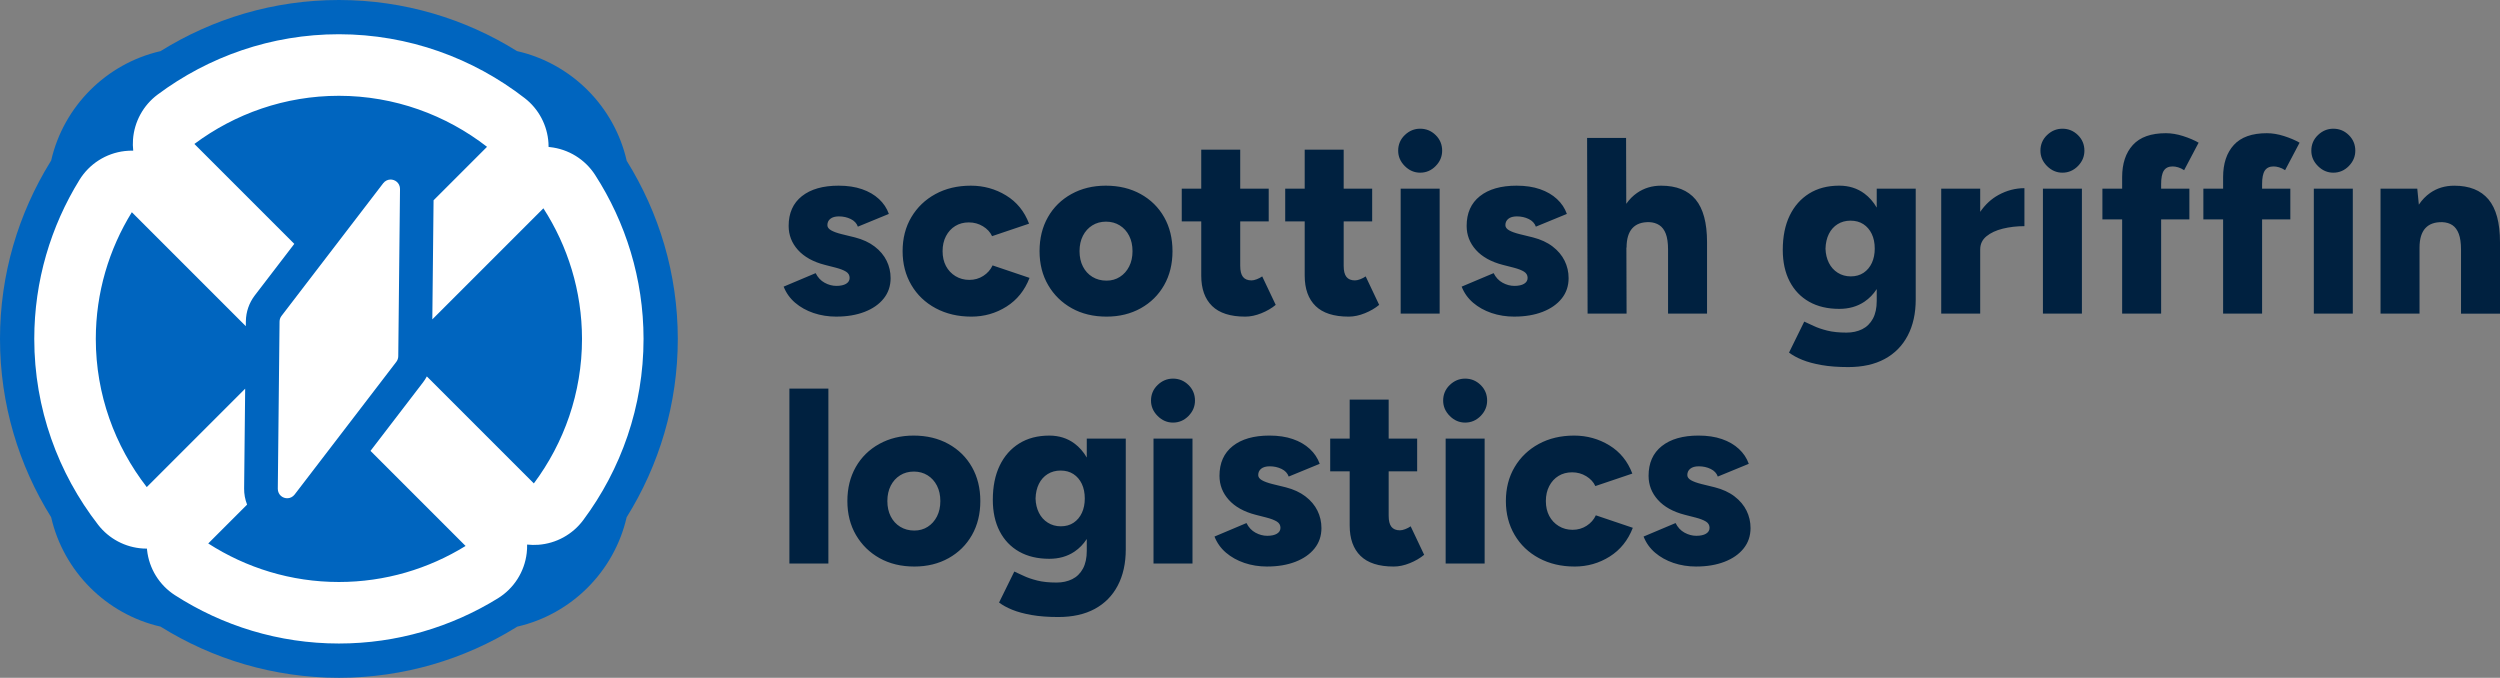
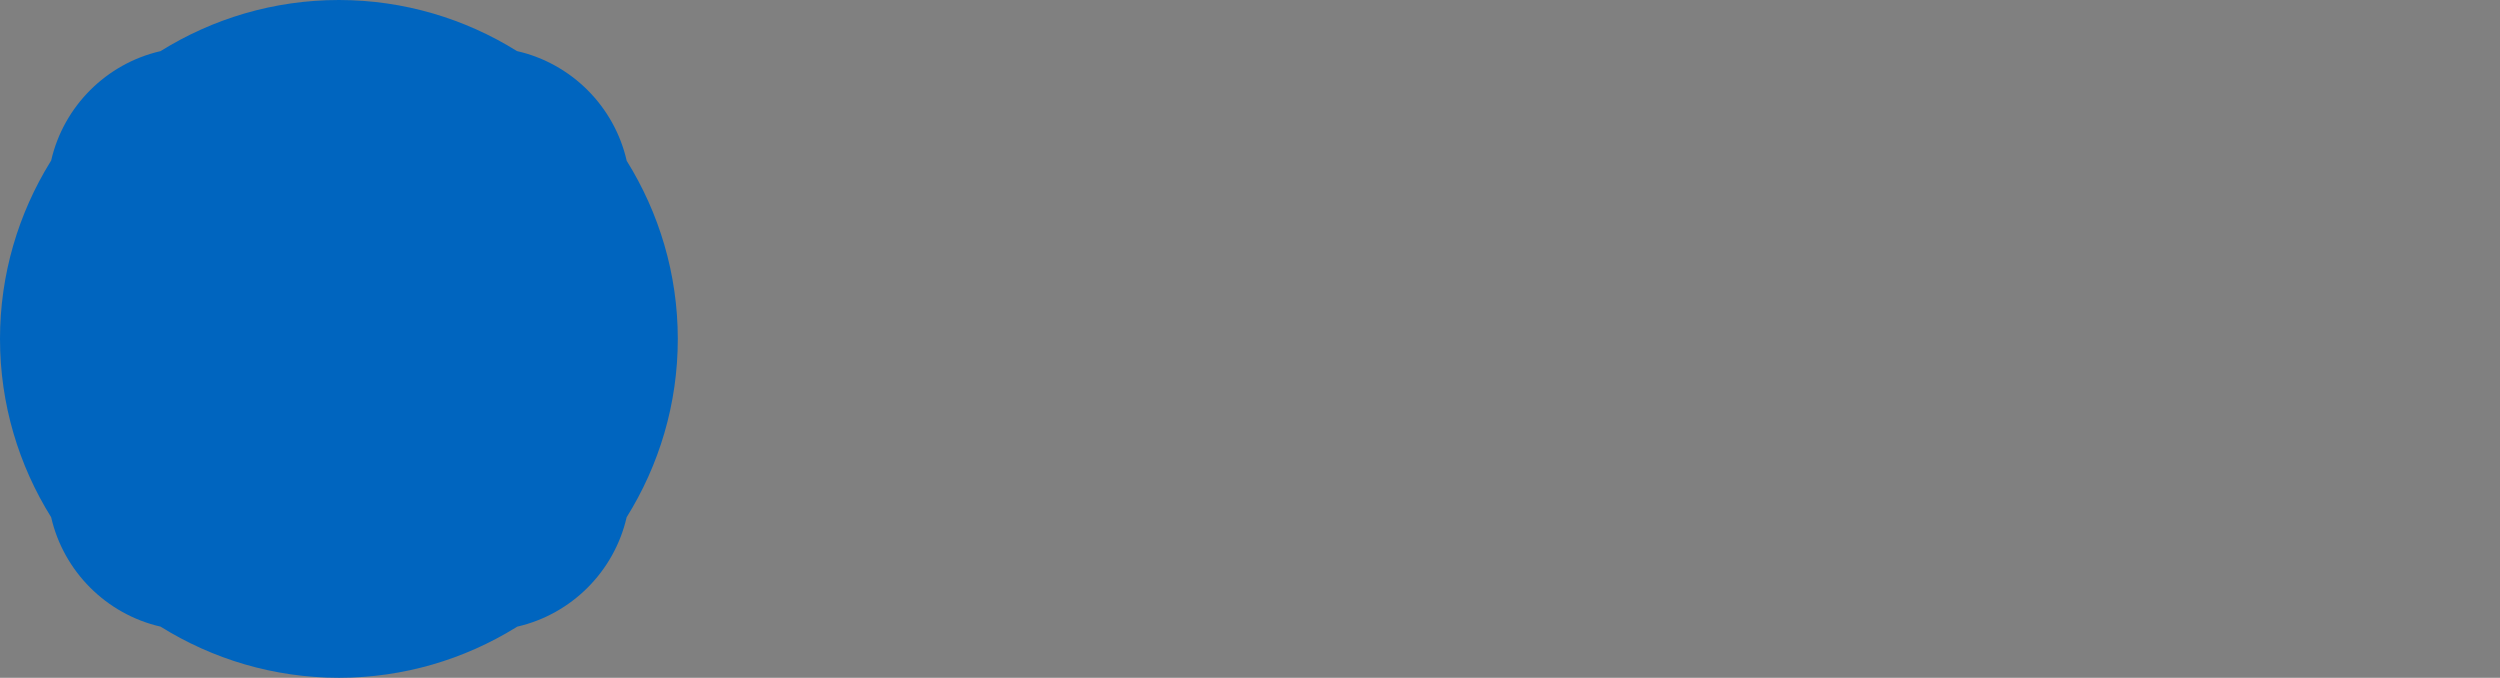
<svg xmlns="http://www.w3.org/2000/svg" id="Layer_2" viewBox="0 0 242.54 65.757">
  <rect x="0" y="0" width="242.54" height="65.757" fill="#808080" stroke="none" />
  <g id="Components">
    <g id="e0ab89fc-4691-4dfb-89d6-794e2d3e0d38_1">
      <path d="m4.963,50.182C1.819,45.141,0,39.205,0,32.878c0-6.271,1.788-12.158,4.881-17.171.027-.043.054-.087.081-.13,1.205-5.263,5.351-9.409,10.613-10.616C20.616,1.818,26.552,0,32.879,0h.01c6.312.006,12.235,1.821,17.267,4.956,5.283,1.2,9.445,5.363,10.645,10.646,3.135,5.032,4.95,10.954,4.957,17.266v.01c0,6.327-1.819,12.263-4.963,17.304-1.206,5.262-5.353,9.408-10.616,10.613-.042.027-.086.055-.129.081-5.013,3.093-10.9,4.88-17.171,4.88-6.326,0-12.262-1.819-17.303-4.963-5.261-1.206-9.407-5.351-10.613-10.612Z" style="fill:#0065bf; fill-rule:evenodd;" />
-       <path d="m38.807,18.335l-.169,16.226c-.004.196-.069.386-.188.543l-9.871,12.879c-.086.112-.197.203-.324.265-.447.218-.995.029-1.213-.418-.062-.127-.093-.267-.091-.408l.17-16.226c.003-.196.068-.386.187-.543l9.871-12.879c.086-.112.197-.203.324-.265.447-.218.995-.029,1.213.418.062.127.093.267.091.408Zm-26.017,2.253c-2.214,3.588-3.496,7.801-3.496,12.29,0,5.393,1.849,10.387,4.943,14.378l9.548-9.547-.101,9.678c-.007.534.091,1.068.287,1.569l-3.768,3.768c3.671,2.363,8.025,3.739,12.676,3.739,4.489,0,8.702-1.282,12.29-3.496l-9.224-9.224,5.105-6.66c.136-.18.257-.369.361-.565l10.381,10.381c2.931-3.93,4.672-8.788,4.672-14.021-.005-4.649-1.382-9.001-3.746-12.669l-10.776,10.776.121-11.554,5.187-5.187c-3.989-3.094-8.981-4.945-14.371-4.95-5.233,0-10.091,1.742-14.021,4.672l9.694,9.694-3.844,5.014c-.542.717-.839,1.579-.854,2.467l-.001.01-.005.495-11.058-11.058Zm.134-5.969c-.04-.358-.047-.721-.021-1.086.126-1.729.996-3.318,2.386-4.355,4.931-3.676,11.026-5.856,17.59-5.856h.006c6.759.007,13.02,2.323,18.024,6.202,1.354,1.05,2.192,2.632,2.3,4.343.008.131.012.262.012.392.044.004.088.008.132.013,1.795.192,3.407,1.186,4.384,2.703,2.965,4.603,4.691,10.064,4.697,15.896v.006c0,6.564-2.18,12.659-5.856,17.59-1.036,1.39-2.625,2.261-4.354,2.386-.365.026-.728.019-1.086-.02.006.274-.006.55-.039.826-.211,1.813-1.241,3.43-2.794,4.388-4.504,2.779-9.792,4.385-15.426,4.385-5.836,0-11.302-1.724-15.908-4.689-1.518-.977-2.512-2.589-2.704-4.384-.005-.044-.009-.089-.013-.133-.13 0-.261-.004-.392-.012-1.711-.108-3.293-.946-4.343-2.301-3.881-5.006-6.195-11.272-6.195-18.036,0-5.634,1.606-10.922,4.385-15.426.959-1.554,2.575-2.583,4.388-2.795.276-.032.552-.045.827-.039Z" style="fill:#fff; fill-rule:evenodd;" />
-       <path d="m164.569,54.963c-.792,0-1.532-.117-2.219-.351-.687-.234-1.281-.566-1.782-.994-.501-.428-.873-.95-1.115-1.564l3.103-1.309c.21.42.501.731.873.933.372.202.752.303,1.14.303.404,0,.719-.069.945-.206.227-.137.34-.327.34-.57,0-.259-.118-.461-.352-.606-.234-.145-.57-.275-1.006-.388l-1.043-.267c-1.131-.291-2-.772-2.606-1.443-.606-.671-.909-1.451-.909-2.34,0-1.245.428-2.206,1.285-2.885.857-.679,2.045-1.018,3.564-1.018.857,0,1.612.113,2.267.339.654.226,1.204.545,1.648.958.445.412.764.893.958,1.443l-3.006,1.236c-.113-.323-.344-.57-.691-.739-.348-.17-.732-.255-1.152-.255-.355,0-.63.077-.824.23-.194.154-.291.36-.291.618,0,.194.117.36.351.497.235.137.578.263,1.031.376l1.285.315c.759.194,1.398.489,1.915.885.517.396.905.857,1.164,1.382.259.525.388,1.087.388,1.685,0,.76-.222,1.418-.667,1.976-.444.558-1.063.99-1.855,1.297-.792.307-1.705.461-2.739.461Zm-11.808,0c-1.293,0-2.444-.271-3.454-.812-1.011-.541-1.799-1.293-2.364-2.255-.566-.962-.849-2.057-.849-3.285,0-1.244.283-2.344.849-3.297.565-.954,1.345-1.701,2.339-2.243.994-.541,2.138-.812,3.431-.812,1.244,0,2.384.315,3.418.946,1.035.63,1.778,1.544,2.231,2.74l-3.588,1.212c-.178-.388-.473-.707-.885-.958-.412-.251-.869-.376-1.37-.376s-.942.117-1.321.351c-.38.234-.679.562-.897.982-.219.42-.328.905-.328,1.455s.109,1.03.328,1.443c.218.412.525.74.921.982.396.242.844.364,1.345.364.502,0,.954-.129,1.358-.388.404-.259.703-.598.897-1.018l3.588,1.212c-.468,1.212-1.216,2.142-2.242,2.788-1.027.646-2.162.97-3.407.97Zm-10.619-13.965c-.566,0-1.063-.214-1.491-.642-.428-.428-.642-.925-.642-1.491,0-.598.214-1.103.642-1.515.428-.412.925-.618,1.491-.618.582,0,1.083.206,1.503.618.421.412.631.917.631,1.515,0,.566-.21,1.063-.631,1.491-.42.428-.921.642-1.503.642Zm-1.891,13.674h3.782v-12.122h-3.782v12.122Zm-9.31-8.946h-1.891v-3.176h1.891v-3.782h3.782v3.782h2.764v3.176h-2.764v4.316c0,.485.089.841.267,1.067.178.226.452.339.824.339.146,0,.315-.036.509-.109s.372-.166.534-.279l1.309,2.764c-.388.323-.853.594-1.394.812-.542.218-1.063.327-1.564.327-1.438,0-2.509-.344-3.212-1.03-.703-.687-1.055-1.669-1.055-2.946v-5.261Zm-8.001,9.237c-.792,0-1.531-.117-2.218-.351-.687-.234-1.281-.566-1.782-.994-.501-.428-.873-.95-1.115-1.564l3.103-1.309c.21.42.501.731.873.933.371.202.751.303,1.139.303.404,0,.719-.069.946-.206.226-.137.339-.327.339-.57,0-.259-.117-.461-.351-.606-.235-.145-.57-.275-1.007-.388l-1.042-.267c-1.131-.291-2-.772-2.606-1.443-.606-.671-.91-1.451-.91-2.34,0-1.245.429-2.206,1.285-2.885.857-.679,2.045-1.018,3.564-1.018.857,0,1.613.113,2.267.339.655.226,1.204.545,1.649.958.444.412.764.893.958,1.443l-3.007,1.236c-.113-.323-.343-.57-.691-.739-.347-.17-.731-.255-1.151-.255-.356,0-.631.077-.825.23-.194.154-.291.36-.291.618,0,.194.118.36.352.497.234.137.578.263,1.03.376l1.285.315c.76.194,1.398.489,1.916.885.517.396.905.857,1.163,1.382.259.525.388,1.087.388,1.685,0,.76-.222,1.418-.666,1.976-.445.558-1.063.99-1.855,1.297-.792.307-1.705.461-2.74.461Zm-9.14-13.965c-.566,0-1.063-.214-1.491-.642-.428-.428-.643-.925-.643-1.491,0-.598.215-1.103.643-1.515.428-.412.925-.618,1.491-.618.582,0,1.083.206,1.503.618s.63.917.63,1.515c0,.566-.21,1.063-.63,1.491-.42.428-.921.642-1.503.642Zm-1.891,13.674h3.782v-12.122h-3.782v12.122Zm-8.995-3.612c.485,0,.901-.117,1.249-.352.347-.234.614-.554.8-.958.186-.404.278-.865.278-1.382,0-.55-.097-1.026-.29-1.431-.194-.404-.465-.719-.813-.946-.347-.226-.763-.339-1.248-.339-.469,0-.885.113-1.249.339-.364.226-.646.541-.848.946-.203.404-.312.881-.328,1.431.016.517.125.978.328,1.382.202.404.488.723.86.958.372.234.792.352,1.261.352Zm2.521,1.231c-.324.501-.724.911-1.2,1.23-.687.461-1.499.691-2.436.691-1.132,0-2.106-.23-2.922-.691-.816-.461-1.446-1.119-1.891-1.976-.444-.857-.667-1.875-.667-3.055,0-1.293.223-2.4.667-3.321.445-.921,1.075-1.637,1.891-2.146.816-.509,1.79-.764,2.922-.764.937,0,1.749.255,2.436.764.476.352.876.808,1.2,1.365v-1.838h3.783v10.741c0,1.358-.259,2.53-.776,3.515-.517.986-1.261,1.742-2.231,2.267-.97.525-2.149.788-3.539.788-.986,0-1.847-.065-2.583-.194-.735-.129-1.361-.299-1.879-.509-.517-.21-.945-.445-1.285-.703l1.479-3.006c.259.113.566.255.922.424.355.17.792.319,1.309.449s1.139.194,1.867.194c.566,0,1.071-.109,1.515-.327.445-.218.792-.558,1.043-1.018.25-.461.375-1.038.375-1.734v-1.145Zm-16.729-.819c.485,0,.918-.121,1.298-.364.379-.242.678-.578.897-1.006.218-.428.327-.925.327-1.491s-.109-1.063-.327-1.491c-.219-.428-.522-.764-.91-1.006-.387-.242-.832-.364-1.333-.364s-.946.121-1.333.364c-.388.242-.691.578-.91,1.006-.218.428-.327.925-.327,1.491s.109,1.063.327,1.491c.219.428.526.764.922,1.006.396.242.852.364,1.369.364Zm0,3.491c-1.276,0-2.4-.271-3.37-.812-.969-.541-1.733-1.289-2.291-2.243-.557-.954-.836-2.053-.836-3.297s.271-2.344.812-3.297c.542-.954,1.301-1.701,2.279-2.243.978-.541,2.089-.812,3.334-.812,1.277,0,2.404.271,3.382.812.978.541,1.737,1.289,2.279,2.243.541.954.812,2.053.812,3.297s-.271,2.344-.812,3.297c-.542.954-1.297,1.701-2.267,2.243-.97.541-2.077.812-3.322.812Zm-12.122-.291h3.782v-16.971h-3.782v16.971Zm158.149-30.646v6.401h-3.782v-12.122h3.564l.152,1.55c.31-.464.675-.843,1.097-1.137.671-.469,1.45-.703,2.339-.703,1.471,0,2.578.445,3.322,1.333.743.889,1.115,2.271,1.115,4.146v6.934h-3.782v-6.207c0-.646-.073-1.16-.218-1.54-.146-.38-.352-.659-.618-.837-.267-.178-.594-.275-.982-.291-.728-.016-1.277.182-1.649.594-.372.412-.558,1.038-.558,1.879Zm-8.364-7.273c-.566,0-1.063-.214-1.491-.642-.429-.428-.643-.925-.643-1.491,0-.598.214-1.103.643-1.515.428-.412.925-.618,1.491-.618.582,0,1.083.206,1.503.618.42.412.63.917.63,1.515,0,.566-.21,1.063-.63,1.491-.42.428-.921.642-1.503.642Zm-1.891,13.674h3.782v-12.122h-3.782v12.122Zm-8.801-9.14h-1.915v-2.982h1.915v-1.115c0-1.325.347-2.368,1.042-3.128.695-.76,1.762-1.139,3.201-1.139.533,0,1.091.093,1.673.279.581.186,1.083.4,1.503.642l-1.406,2.667c-.194-.129-.388-.222-.582-.279-.194-.057-.372-.085-.534-.085-.388,0-.67.133-.848.4s-.267.707-.267,1.321v.436h2.74v2.982h-2.74v9.14h-3.782v-9.14Zm-9.795,0h-1.915v-2.982h1.915v-1.115c0-1.325.347-2.368,1.042-3.128.695-.76,1.762-1.139,3.201-1.139.533,0,1.091.093,1.673.279.582.186,1.083.4,1.503.642l-1.406,2.667c-.194-.129-.388-.222-.582-.279-.194-.057-.372-.085-.534-.085-.388,0-.67.133-.848.4-.178.267-.267.707-.267,1.321v.436h2.74v2.982h-2.74v9.14h-3.782v-9.14Zm-5.795-4.534c-.565,0-1.062-.214-1.491-.642-.428-.428-.642-.925-.642-1.491,0-.598.214-1.103.642-1.515.429-.412.926-.618,1.491-.618.582,0,1.083.206,1.504.618.42.412.63.917.63,1.515,0,.566-.21,1.063-.63,1.491-.421.428-.922.642-1.504.642Zm-1.891,13.674h3.782v-12.122h-3.782v12.122Zm-6.085-6.231v6.231h-3.782v-12.122h3.782v2.249c.489-.714,1.083-1.262,1.782-1.643.8-.436,1.636-.655,2.509-.655v3.685c-.743,0-1.442.081-2.097.242-.655.162-1.184.408-1.588.74-.404.331-.606.756-.606,1.273Zm-12.559,2.618c.485,0,.901-.117,1.249-.351.347-.234.614-.554.8-.958.186-.404.279-.865.279-1.382,0-.549-.097-1.026-.291-1.43-.194-.404-.465-.719-.813-.946-.347-.226-.763-.339-1.248-.339-.469,0-.885.113-1.249.339-.364.226-.646.541-.848.946-.202.404-.312.881-.328,1.43.016.517.126.978.328,1.382.202.404.489.723.86.958.372.234.792.351,1.261.351Zm2.521,1.231c-.324.501-.724.911-1.2,1.23-.687.461-1.499.691-2.436.691-1.132,0-2.106-.23-2.922-.691-.816-.461-1.446-1.119-1.891-1.976-.444-.857-.667-1.875-.667-3.055,0-1.293.223-2.4.667-3.322.445-.921,1.075-1.637,1.891-2.146.816-.509,1.79-.764,2.922-.764.937,0,1.749.255,2.436.764.476.352.876.808,1.2,1.365v-1.838h3.783v10.74c0,1.358-.259,2.53-.776,3.515-.517.986-1.261,1.742-2.231,2.267-.969.525-2.149.788-3.539.788-.986,0-1.847-.065-2.583-.194-.735-.129-1.361-.299-1.879-.509-.517-.21-.945-.445-1.284-.703l1.478-3.006c.259.113.566.255.922.424.355.17.792.319,1.309.449.517.129,1.139.194,1.867.194.566,0,1.071-.109,1.515-.327.445-.218.792-.558,1.043-1.018.25-.461.375-1.038.375-1.734v-1.145Zm-24.287-4.019l.018,6.401h-3.782l-.048-17.044h3.782l.018,6.392c.297-.428.647-.78,1.049-1.058.678-.469,1.454-.703,2.327-.703,1.487,0,2.602.445,3.346,1.333.743.889,1.115,2.271,1.115,4.146v6.934h-3.782v-6.207c0-.646-.073-1.16-.218-1.54-.146-.38-.356-.659-.631-.837-.274-.178-.598-.275-.969-.291-.728-.016-1.277.182-1.649.594-.372.412-.558,1.038-.558,1.879h-.018Zm-10.868,6.692c-.792,0-1.531-.117-2.218-.351-.687-.234-1.281-.566-1.782-.994-.501-.428-.873-.95-1.115-1.564l3.103-1.309c.21.42.501.731.873.933.372.202.751.303,1.139.303.404,0,.72-.069.946-.206.226-.137.339-.327.339-.57,0-.259-.117-.461-.351-.606-.235-.145-.57-.275-1.006-.388l-1.043-.267c-1.131-.291-2-.772-2.606-1.442-.606-.671-.909-1.451-.909-2.34,0-1.244.428-2.206,1.285-2.885.856-.679,2.044-1.018,3.564-1.018.856,0,1.612.113,2.267.339.654.226,1.204.546,1.648.958.445.412.764.893.958,1.443l-3.007,1.236c-.113-.323-.343-.57-.691-.74-.347-.17-.731-.255-1.151-.255-.356,0-.631.077-.824.23-.194.153-.291.36-.291.618,0,.194.117.36.351.497.235.137.578.263,1.031.376l1.285.315c.759.194,1.398.489,1.915.885.517.396.905.857,1.164,1.382.258.525.388,1.087.388,1.685,0,.76-.223,1.418-.667,1.976-.445.558-1.063.99-1.855,1.297-.792.307-1.705.461-2.74.461Zm-9.14-13.965c-.566,0-1.063-.214-1.491-.642-.428-.428-.642-.925-.642-1.491,0-.598.214-1.103.642-1.515.428-.412.925-.618,1.491-.618.582,0,1.083.206,1.503.618.421.412.631.917.631,1.515,0,.566-.21,1.063-.631,1.491-.42.428-.921.642-1.503.642Zm-1.891,13.674h3.782v-12.122h-3.782v12.122Zm-9.31-8.946h-1.891v-3.176h1.891v-3.782h3.782v3.782h2.764v3.176h-2.764v4.316c0,.485.089.841.267,1.067.178.226.452.339.824.339.146,0,.315-.036.509-.109.194-.073.372-.166.534-.279l1.309,2.764c-.388.323-.853.594-1.394.812-.542.218-1.063.327-1.564.327-1.438,0-2.509-.343-3.212-1.03-.703-.687-1.055-1.669-1.055-2.946v-5.261Zm-10.037,0h-1.892v-3.176h1.892v-3.782h3.782v3.782h2.764v3.176h-2.764v4.316c0,.485.089.841.266,1.067.178.226.453.339.825.339.145,0,.315-.036.509-.109.194-.073.372-.166.533-.279l1.31,2.764c-.388.323-.853.594-1.395.812-.541.218-1.062.327-1.563.327-1.439,0-2.51-.343-3.213-1.03-.703-.687-1.054-1.669-1.054-2.946v-5.261Zm-9.189,5.746c.485,0,.917-.121,1.297-.364.38-.242.679-.578.897-1.006.218-.428.327-.925.327-1.491s-.109-1.063-.327-1.491c-.218-.428-.521-.764-.909-1.006-.388-.242-.833-.364-1.334-.364s-.945.121-1.333.364c-.388.242-.691.578-.909,1.006-.219.428-.328.925-.328,1.491s.109,1.063.328,1.491c.218.428.525.764.921,1.006.396.242.853.364,1.37.364Zm0,3.491c-1.277,0-2.4-.271-3.37-.812-.97-.541-1.734-1.289-2.291-2.243-.558-.954-.837-2.053-.837-3.297s.271-2.344.812-3.297c.542-.954,1.301-1.701,2.279-2.243.978-.541,2.089-.812,3.334-.812,1.277,0,2.404.271,3.382.812.978.541,1.738,1.289,2.279,2.243.542.954.812,2.053.812,3.297s-.27,2.344-.812,3.297c-.541.954-1.297,1.701-2.267,2.243-.969.541-2.077.812-3.321.812Zm-13.117,0c-1.293,0-2.444-.271-3.455-.812-1.01-.541-1.798-1.293-2.363-2.255-.566-.962-.849-2.057-.849-3.285,0-1.245.283-2.344.849-3.297.565-.954,1.345-1.701,2.339-2.243.994-.541,2.138-.812,3.431-.812,1.244,0,2.384.315,3.418.946,1.035.63,1.778,1.544,2.231,2.74l-3.588,1.212c-.178-.388-.473-.707-.885-.958-.412-.251-.869-.376-1.37-.376s-.942.117-1.321.352c-.38.234-.679.562-.898.982-.218.42-.327.905-.327,1.455s.109,1.03.327,1.442c.219.412.526.74.922.982.396.242.844.364,1.345.364s.954-.129,1.358-.388c.404-.259.703-.598.897-1.018l3.588,1.212c-.468,1.212-1.216,2.142-2.242,2.788-1.027.647-2.162.97-3.407.97Zm-13.092,0c-.792,0-1.531-.117-2.218-.351-.687-.234-1.281-.566-1.782-.994-.501-.428-.873-.95-1.116-1.564l3.104-1.309c.21.42.501.731.873.933.371.202.751.303,1.139.303.404,0,.719-.069.946-.206.226-.137.339-.327.339-.57,0-.259-.117-.461-.352-.606-.234-.145-.569-.275-1.006-.388l-1.042-.267c-1.132-.291-2-.772-2.607-1.442-.606-.671-.909-1.451-.909-2.34,0-1.244.429-2.206,1.285-2.885.857-.679,2.045-1.018,3.564-1.018.857,0,1.613.113,2.267.339.655.226,1.204.546,1.649.958.444.412.764.893.957,1.443l-3.006,1.236c-.113-.323-.343-.57-.691-.74-.347-.17-.731-.255-1.151-.255-.356,0-.631.077-.825.23-.194.153-.291.36-.291.618,0,.194.117.36.352.497.234.137.578.263,1.03.376l1.285.315c.76.194,1.398.489,1.916.885.517.396.905.857,1.163,1.382.259.525.388,1.087.388,1.685,0,.76-.222,1.418-.667,1.976-.444.558-1.062.99-1.854,1.297-.792.307-1.705.461-2.74.461Z" style="fill:#002140; fill-rule:evenodd;" />
    </g>
  </g>
</svg>